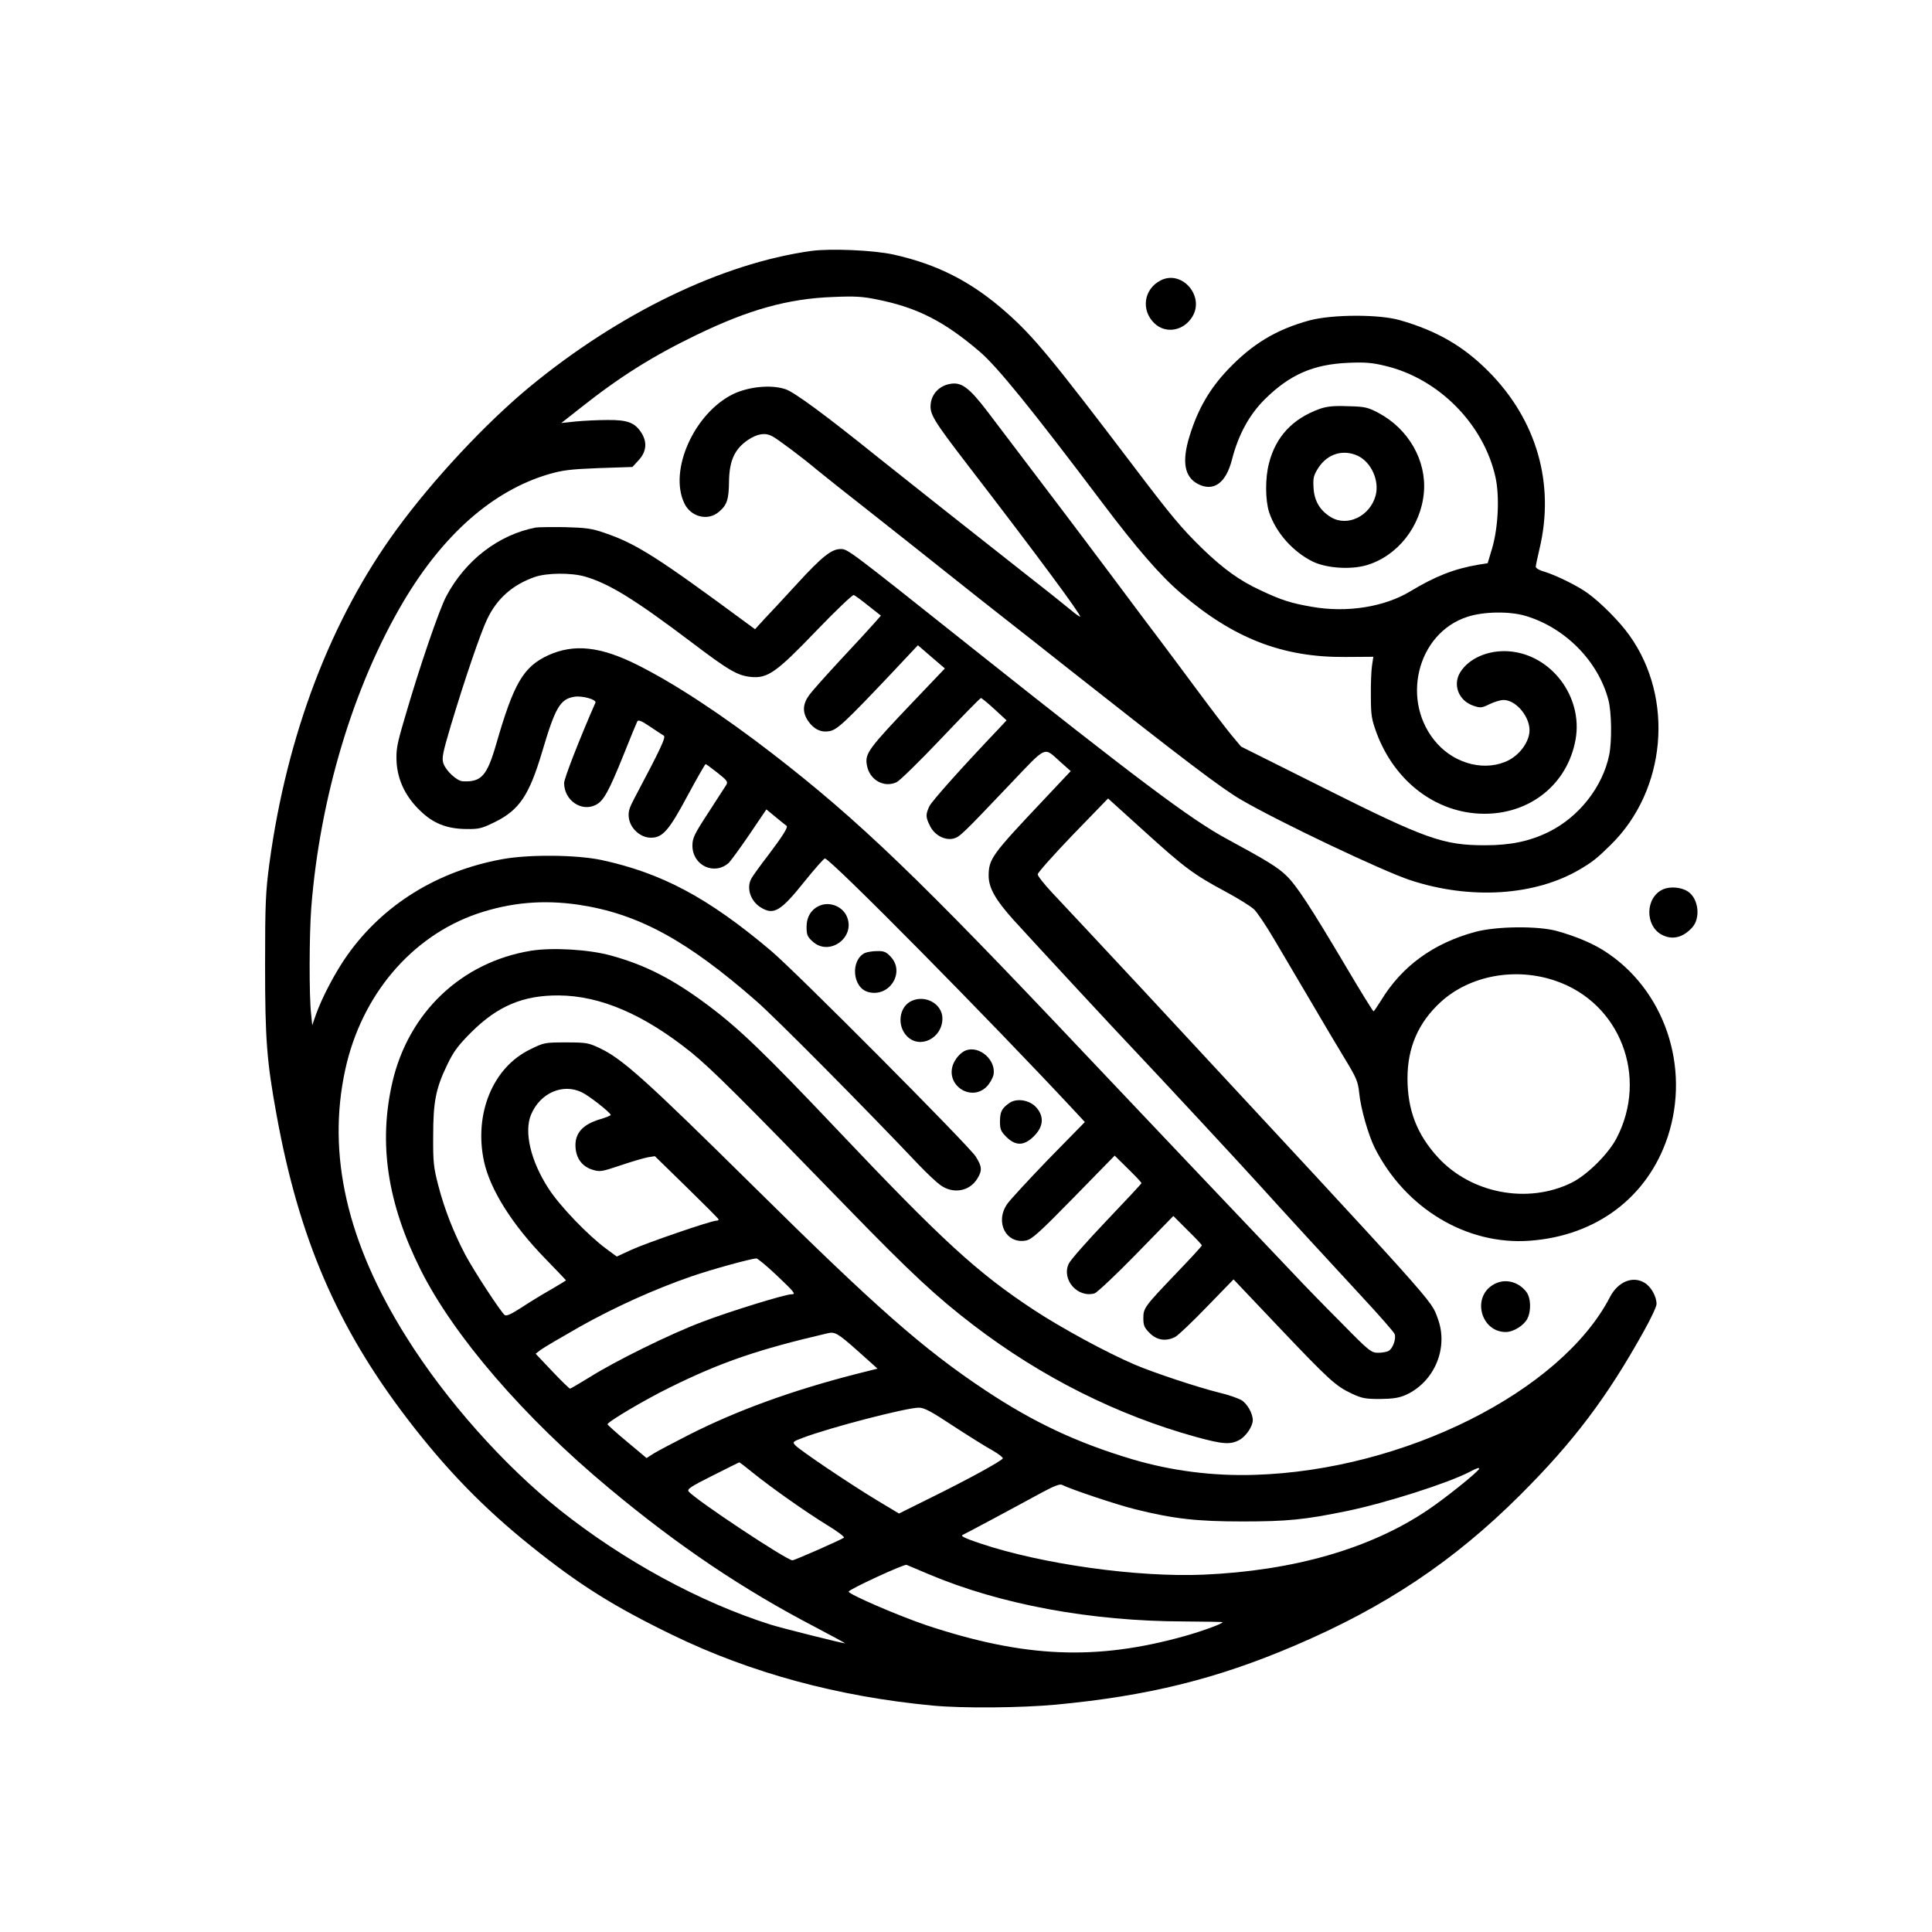
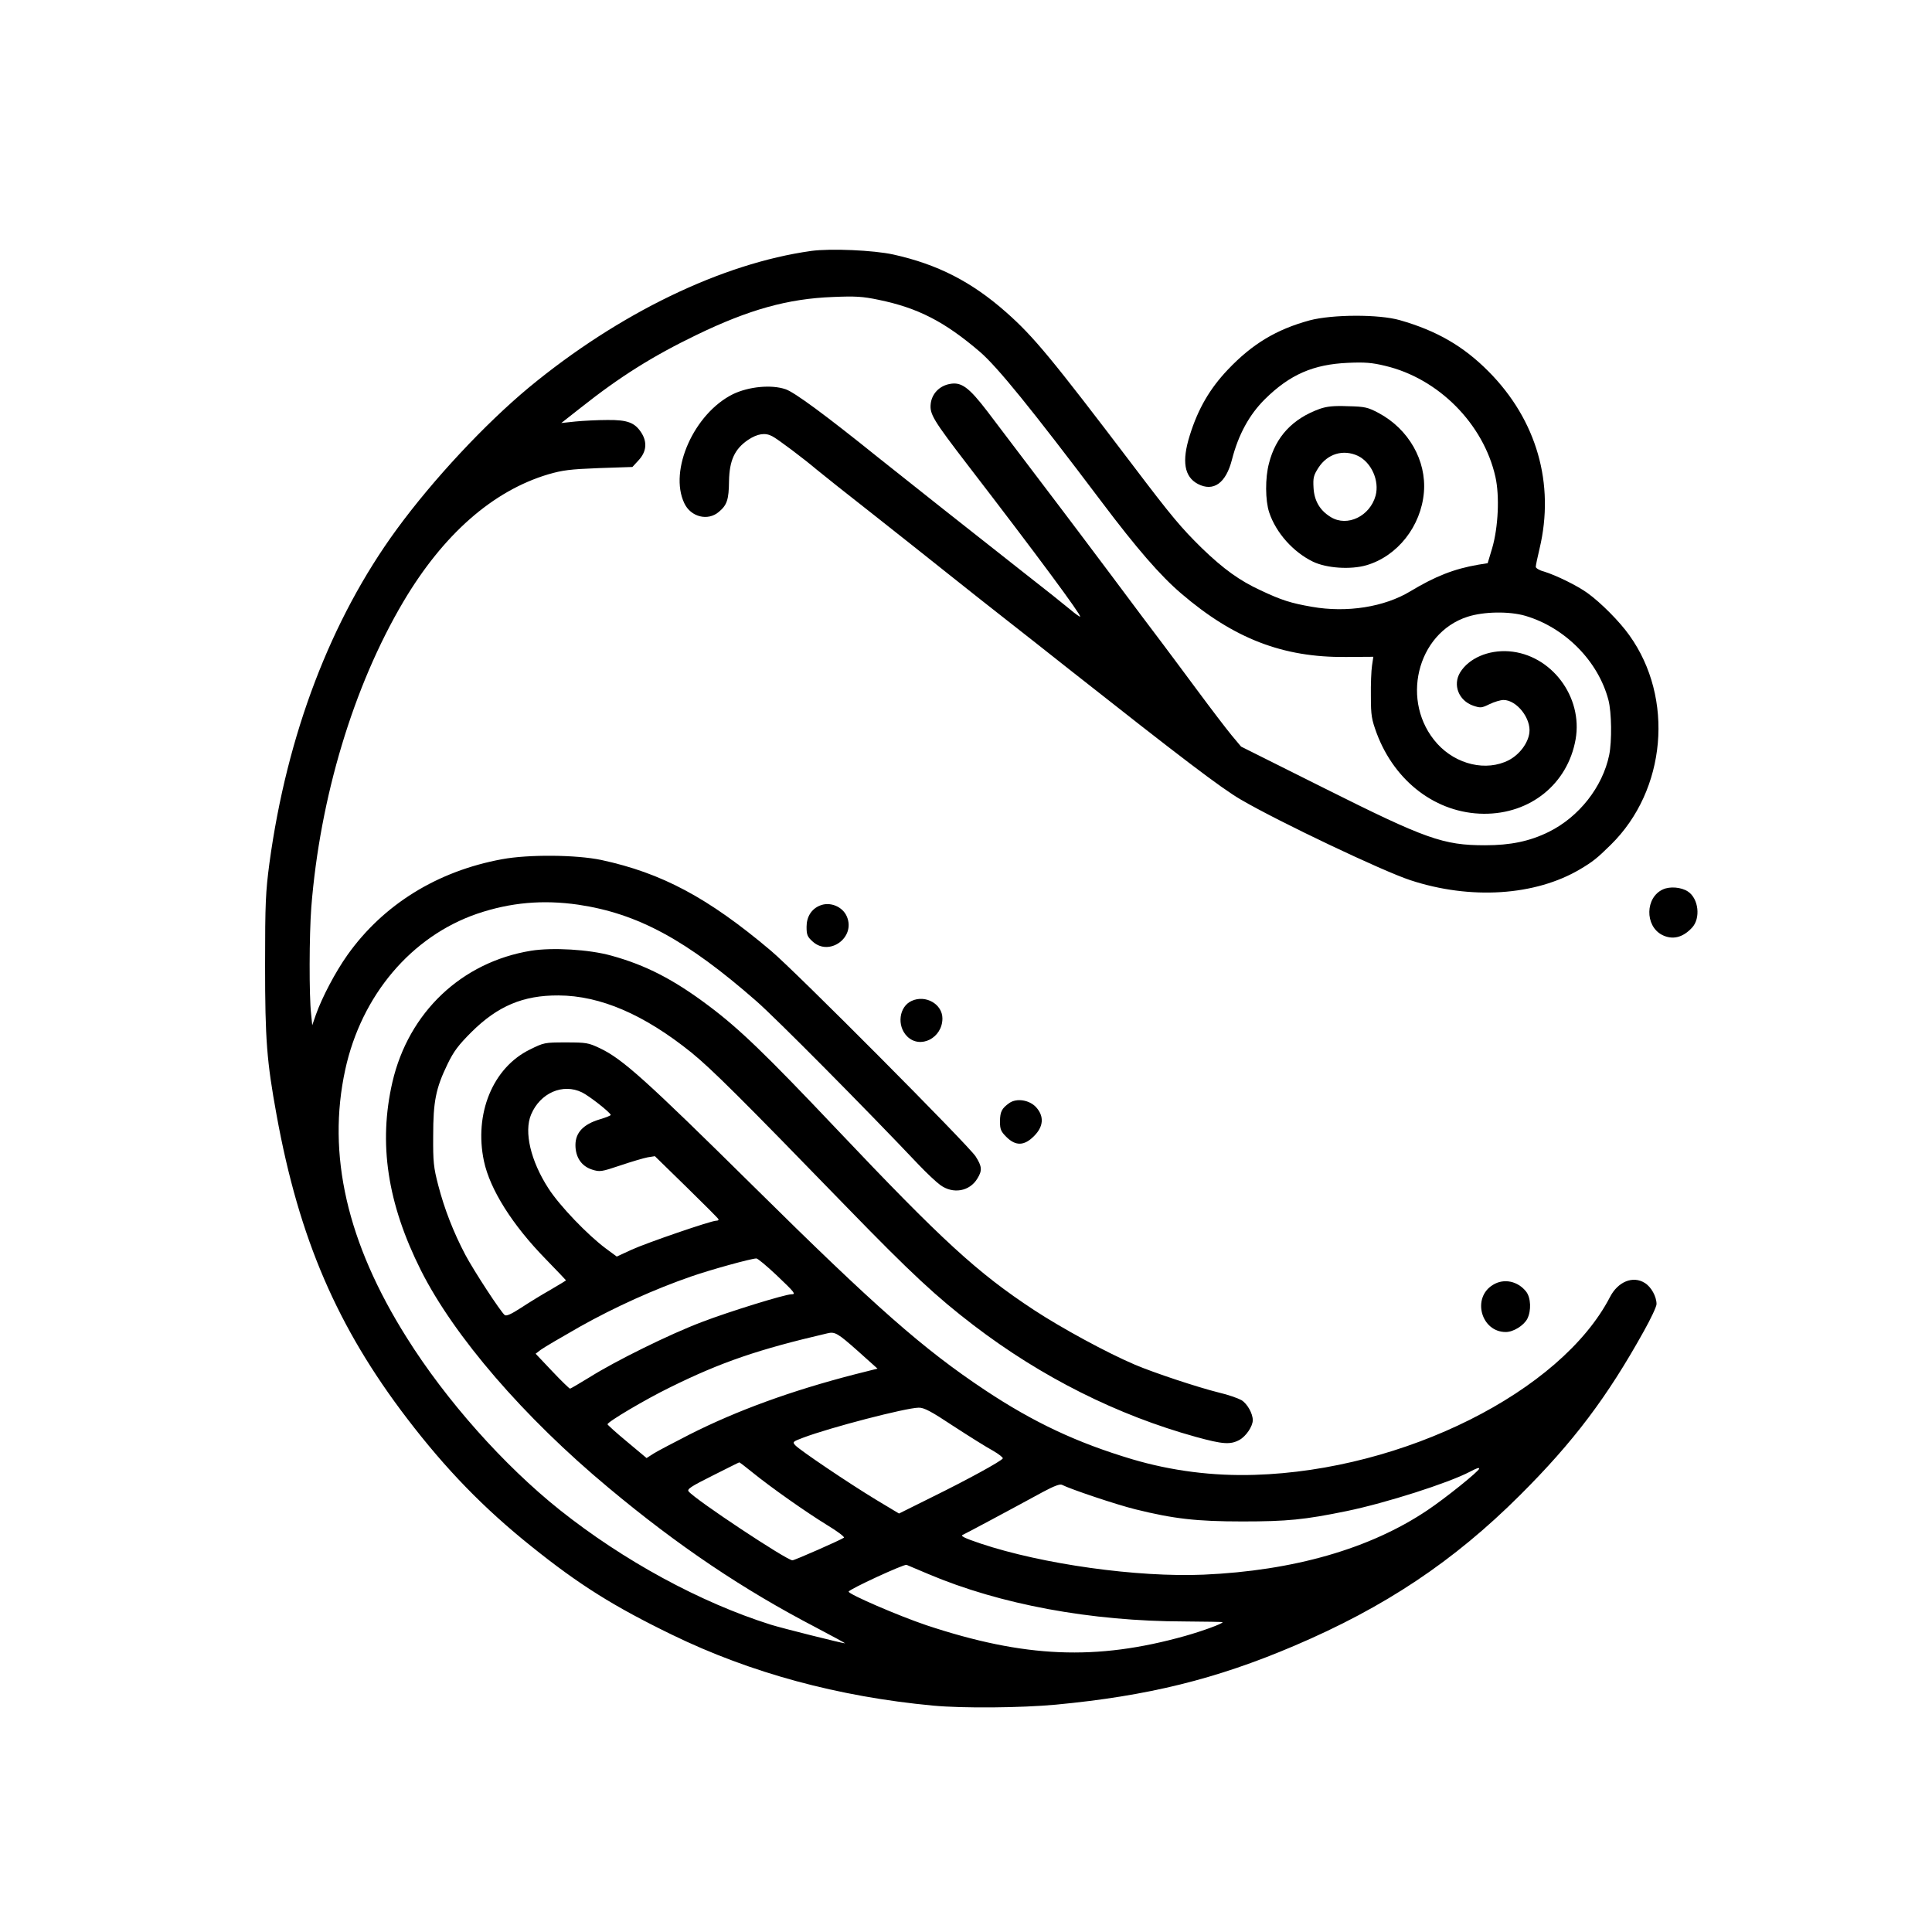
<svg xmlns="http://www.w3.org/2000/svg" version="1.0" width="1024pt" height="1024pt" viewBox="0 0 1024 1024" preserveAspectRatio="xMidYMid meet">
  <g transform="translate(0,1024) scale(0.1,-0.1)" fill="#000000" stroke="none">
    <path d="M4300 8910 c-474 -66 -1020 -330 -1497 -724 -232 -193 -506 -486 -700 -751 -349 -477 -582 -1087 -675 -1770 -20 -152 -23 -208 -23 -540 0 -397 9 -510 61 -795 119 -655 322 -1125 693 -1610 205 -268 404 -473 656 -675 255 -205 439 -320 748 -470 415 -202 881 -328 1382 -375 159 -15 467 -12 651 5 487 46 849 135 1264 312 479 204 844 447 1196 798 284 283 462 519 657 870 37 66 67 130 67 143 0 40 -28 91 -62 112 -63 40 -143 7 -185 -75 -260 -501 -1092 -918 -1883 -942 -221 -7 -441 21 -650 83 -291 87 -520 194 -779 366 -329 219 -580 440 -1226 1079 -571 564 -695 676 -815 733 -61 29 -72 31 -181 31 -113 0 -116 -1 -191 -38 -196 -96 -296 -340 -243 -591 32 -150 150 -338 328 -520 59 -61 107 -111 107 -112 0 -1 -37 -24 -82 -50 -46 -26 -116 -69 -157 -96 -51 -33 -77 -45 -86 -38 -22 18 -164 235 -209 320 -62 118 -110 240 -143 367 -25 96 -28 125 -27 263 0 182 14 252 76 380 33 68 57 100 127 170 139 138 274 195 461 194 222 -1 454 -101 705 -303 109 -89 261 -240 825 -821 340 -350 474 -474 670 -624 361 -276 763 -477 1179 -592 142 -39 182 -42 230 -16 35 19 71 72 71 105 0 35 -29 87 -60 106 -18 10 -71 29 -119 40 -113 28 -345 105 -446 148 -148 63 -389 194 -535 290 -301 198 -485 367 -1046 959 -377 398 -516 532 -679 654 -185 139 -333 215 -515 265 -118 33 -311 44 -425 26 -368 -60 -649 -326 -735 -696 -75 -325 -27 -643 151 -998 176 -350 546 -779 994 -1152 371 -310 714 -540 1100 -741 88 -46 157 -84 154 -84 -14 0 -337 81 -394 99 -374 118 -780 339 -1118 608 -296 236 -603 581 -811 913 -317 503 -424 972 -326 1421 86 394 350 706 699 826 177 60 349 75 536 48 316 -47 574 -187 945 -512 104 -91 572 -563 860 -867 41 -43 93 -92 114 -107 67 -49 155 -34 196 34 27 43 25 65 -9 118 -39 60 -960 986 -1086 1091 -333 281 -578 411 -898 480 -134 28 -386 30 -526 4 -343 -63 -629 -240 -819 -507 -64 -90 -135 -225 -168 -318 l-19 -55 -6 60 c-11 96 -10 420 1 565 46 582 223 1172 488 1620 211 356 473 587 768 675 76 22 115 27 267 33 l179 6 34 37 c40 44 45 93 15 142 -35 56 -74 71 -181 70 -52 0 -129 -4 -170 -8 l-75 -8 103 81 c207 164 380 273 614 386 279 135 485 192 723 201 118 5 156 3 242 -15 209 -43 350 -116 536 -275 94 -81 271 -299 646 -796 186 -247 311 -391 421 -485 280 -240 540 -340 872 -337 l147 1 -7 -47 c-4 -26 -7 -99 -6 -162 0 -103 4 -123 31 -197 97 -258 318 -424 567 -426 247 -2 445 158 487 394 40 226 -129 450 -353 467 -110 8 -213 -37 -259 -112 -40 -66 -8 -149 69 -176 39 -13 44 -13 87 8 25 12 58 22 74 22 70 0 147 -98 137 -174 -7 -55 -52 -115 -109 -145 -119 -61 -278 -24 -379 87 -198 219 -110 586 160 673 86 28 222 30 307 5 210 -62 386 -240 440 -446 17 -65 19 -218 4 -292 -35 -169 -160 -328 -320 -407 -101 -50 -203 -71 -338 -71 -222 0 -314 33 -855 304 l-438 219 -51 61 c-28 34 -109 140 -180 236 -71 96 -157 211 -190 255 -34 44 -155 206 -270 360 -116 154 -237 316 -271 360 -87 115 -281 371 -383 505 -98 128 -138 157 -199 145 -55 -10 -95 -52 -101 -105 -6 -55 13 -86 198 -327 371 -482 601 -794 594 -801 -2 -2 -25 14 -52 37 -26 22 -140 113 -253 201 -282 222 -586 462 -765 605 -282 227 -444 346 -491 362 -76 26 -196 14 -279 -26 -206 -102 -341 -404 -258 -578 34 -73 125 -96 183 -46 43 36 53 64 54 163 2 110 30 170 100 218 51 34 92 40 129 20 28 -14 166 -118 237 -178 30 -25 161 -129 290 -230 129 -102 314 -248 410 -325 97 -77 234 -186 305 -241 72 -56 220 -173 330 -260 596 -470 807 -631 912 -692 200 -117 754 -380 898 -427 319 -105 662 -83 900 58 67 40 89 57 163 130 294 289 337 777 98 1110 -51 72 -150 172 -222 224 -54 39 -166 94 -231 114 -24 6 -43 18 -43 25 0 7 9 50 20 96 82 344 -15 682 -270 939 -133 134 -274 216 -470 272 -110 32 -359 31 -479 -1 -176 -48 -304 -125 -433 -261 -95 -100 -158 -207 -202 -349 -43 -137 -29 -219 43 -257 83 -43 149 4 181 130 34 132 92 238 175 320 132 130 256 184 440 192 89 4 127 1 197 -16 283 -67 521 -308 584 -588 23 -102 15 -268 -17 -378 l-24 -80 -50 -8 c-128 -22 -227 -61 -360 -141 -137 -83 -336 -115 -522 -82 -110 19 -161 35 -271 87 -111 51 -197 113 -311 223 -110 108 -160 167 -369 443 -427 562 -523 679 -668 807 -183 162 -364 255 -599 307 -104 23 -334 33 -435 19z m-1215 -4460 c37 -18 146 -103 152 -119 2 -3 -25 -14 -59 -24 -86 -26 -128 -70 -128 -136 0 -65 32 -112 88 -130 41 -13 49 -12 150 22 59 20 124 39 145 43 l38 6 167 -163 c92 -90 169 -167 170 -171 2 -5 -3 -8 -12 -8 -27 0 -368 -117 -449 -154 l-78 -36 -57 42 c-96 71 -246 227 -305 319 -94 145 -131 300 -92 392 48 114 168 167 270 117z m1029 -967 c99 -94 106 -103 81 -103 -34 0 -332 -92 -475 -147 -172 -65 -457 -206 -594 -292 -54 -33 -101 -61 -105 -61 -3 0 -46 41 -94 92 l-88 93 26 20 c14 11 108 66 208 123 187 105 398 200 592 267 104 36 314 94 344 95 7 0 54 -39 105 -87z m431 -402 l106 -95 -123 -31 c-333 -86 -620 -190 -873 -318 -82 -42 -168 -87 -189 -100 l-39 -25 -104 87 c-57 47 -103 89 -103 92 0 13 201 132 330 195 273 135 470 202 835 287 40 10 55 1 160 -92z m509 -400 c83 -54 177 -113 209 -130 31 -18 55 -37 52 -41 -9 -15 -186 -112 -375 -205 l-175 -87 -120 72 c-147 89 -406 264 -429 289 -17 18 -15 20 41 41 143 54 543 158 612 159 28 1 66 -19 185 -98z m-1066 -245 c100 -81 282 -209 394 -278 55 -33 96 -64 91 -68 -12 -10 -261 -120 -273 -120 -30 0 -513 320 -550 365 -10 12 11 26 127 84 76 38 139 70 141 70 2 1 33 -23 70 -53z m3852 20 c0 -13 -182 -159 -275 -221 -304 -204 -709 -320 -1185 -341 -351 -15 -854 55 -1183 165 -89 30 -110 41 -92 47 10 4 246 130 424 227 58 31 90 43 100 37 45 -23 288 -105 390 -130 202 -50 323 -64 566 -64 237 0 329 9 553 55 208 43 537 148 652 208 36 19 50 24 50 17z m-2919 -559 c380 -161 860 -250 1356 -251 112 -1 203 -2 203 -4 0 -8 -107 -47 -199 -73 -471 -132 -850 -116 -1371 57 -148 50 -412 164 -412 178 1 12 294 147 307 142 6 -3 58 -24 116 -49z" />
-     <path d="M6152 8754 c-90 -46 -106 -158 -33 -228 60 -57 155 -40 201 36 66 109 -56 249 -168 192z" />
    <path d="M6995 8073 c-144 -52 -233 -147 -269 -288 -21 -78 -20 -198 1 -261 36 -108 127 -210 232 -261 73 -35 200 -43 283 -19 165 48 290 207 305 387 14 168 -81 335 -240 420 -57 30 -71 34 -162 36 -77 3 -112 -1 -150 -14z m202 -249 c72 -35 115 -132 94 -211 -30 -109 -150 -167 -237 -114 -58 35 -88 86 -92 155 -3 54 0 66 26 107 48 74 131 99 209 63z" />
-     <path d="M2840 7444 c-198 -38 -374 -174 -475 -365 -38 -72 -144 -382 -220 -645 -42 -142 -46 -167 -43 -234 6 -95 47 -182 124 -256 69 -68 142 -97 245 -98 68 -1 83 3 152 37 130 64 182 142 251 374 69 233 95 278 170 290 42 7 119 -15 112 -31 -83 -189 -166 -402 -166 -426 0 -92 92 -155 168 -116 41 21 68 69 147 265 36 91 69 170 73 178 6 9 23 2 67 -28 33 -22 66 -44 73 -48 13 -7 -15 -67 -155 -331 -28 -53 -34 -72 -30 -105 8 -57 62 -105 117 -105 62 0 95 37 195 224 49 91 92 166 95 166 3 0 31 -21 63 -46 54 -43 57 -48 44 -68 -8 -11 -50 -78 -95 -147 -72 -110 -82 -131 -82 -171 0 -105 116 -160 193 -91 10 10 60 78 109 150 l90 133 51 -42 c29 -24 54 -44 56 -45 10 -6 -22 -56 -96 -154 -44 -57 -85 -114 -91 -126 -27 -50 -4 -120 51 -153 68 -42 105 -20 232 139 54 67 102 121 107 121 29 0 880 -862 1326 -1341 l52 -56 -193 -197 c-105 -109 -204 -216 -219 -238 -66 -96 -5 -213 100 -193 31 6 71 42 253 228 l217 222 71 -70 c39 -38 71 -72 71 -76 0 -3 -84 -93 -186 -200 -102 -107 -192 -209 -200 -228 -38 -84 48 -182 138 -156 12 4 112 97 220 208 l197 202 75 -75 c42 -41 76 -77 76 -81 0 -4 -60 -69 -133 -145 -172 -180 -177 -187 -177 -241 0 -38 5 -50 34 -79 38 -38 86 -45 135 -20 15 8 91 80 168 160 l141 145 241 -254 c267 -281 301 -312 387 -352 51 -24 71 -28 149 -28 70 1 100 6 137 22 152 70 227 250 168 406 -37 100 21 35 -1559 1737 -223 239 -440 472 -483 517 -43 46 -78 90 -78 99 0 8 84 103 186 209 l187 193 189 -171 c215 -195 264 -232 434 -323 67 -36 136 -79 152 -95 16 -16 64 -87 105 -157 41 -70 128 -217 193 -327 64 -110 147 -249 184 -310 59 -97 68 -118 74 -177 8 -83 48 -222 82 -291 163 -323 489 -518 823 -493 353 26 624 231 730 550 123 372 -18 785 -339 988 -63 40 -155 78 -250 104 -100 27 -318 25 -430 -5 -223 -60 -390 -182 -501 -365 -19 -30 -36 -56 -39 -56 -3 0 -69 106 -145 235 -191 322 -263 432 -318 485 -46 44 -101 78 -315 194 -188 101 -477 318 -1360 1020 -646 514 -649 516 -686 516 -49 0 -99 -40 -232 -185 -65 -71 -142 -154 -171 -184 l-51 -56 -41 30 c-481 355 -588 423 -758 481 -66 23 -98 27 -208 30 -71 1 -141 0 -155 -2z m261 -260 c129 -38 262 -120 564 -348 198 -150 244 -177 316 -184 88 -8 133 23 345 244 103 107 193 193 199 190 7 -2 42 -28 78 -57 l66 -52 -37 -42 c-20 -23 -99 -109 -176 -191 -76 -82 -152 -167 -167 -188 -35 -48 -37 -91 -6 -137 30 -44 69 -63 114 -54 40 7 82 46 329 307 l139 148 72 -62 71 -61 -163 -171 c-244 -256 -262 -280 -250 -343 14 -77 90 -120 157 -89 18 9 124 113 236 231 112 118 207 215 211 215 5 0 37 -27 72 -59 l64 -59 -41 -44 c-201 -211 -354 -383 -368 -411 -21 -45 -20 -59 4 -106 23 -47 77 -76 122 -66 34 8 47 21 301 288 200 210 177 199 267 119 l55 -49 -145 -154 c-274 -290 -289 -311 -290 -400 0 -65 36 -128 132 -235 109 -120 549 -595 653 -704 98 -103 557 -597 646 -696 131 -145 379 -415 544 -593 93 -100 173 -191 177 -202 9 -25 -10 -77 -32 -89 -10 -6 -36 -10 -56 -10 -36 0 -48 9 -194 158 -86 86 -201 204 -255 262 -228 239 -877 924 -1110 1170 -873 924 -1191 1230 -1650 1585 -264 204 -516 370 -715 470 -197 99 -337 114 -474 52 -132 -61 -183 -148 -276 -471 -49 -169 -79 -202 -177 -197 -31 1 -90 56 -103 95 -9 28 -4 54 40 202 72 240 157 489 191 560 52 111 136 185 254 226 64 22 193 23 266 2z m5145 -2143 c341 -117 492 -508 322 -834 -44 -84 -156 -195 -239 -236 -232 -114 -531 -57 -707 134 -112 122 -162 252 -162 420 0 163 58 296 176 404 154 141 397 186 610 112z" />
    <path d="M8814 5526 c-94 -42 -97 -193 -5 -241 55 -28 110 -15 159 38 47 50 35 155 -22 192 -35 23 -95 28 -132 11z" />
    <path d="M4345 5440 c-44 -18 -70 -59 -70 -112 0 -43 4 -53 33 -79 88 -79 227 22 181 132 -22 54 -90 82 -144 59z" />
-     <path d="M4584 5189 c-78 -39 -66 -185 18 -207 112 -30 197 104 119 187 -24 26 -36 31 -73 30 -23 0 -52 -5 -64 -10z" />
    <path d="M4832 4935 c-67 -30 -80 -132 -24 -188 69 -69 187 -9 187 95 0 76 -89 127 -163 93z" />
-     <path d="M5120 4673 c-28 -10 -59 -46 -70 -79 -36 -109 98 -194 179 -114 17 17 33 46 37 64 14 77 -74 155 -146 129z" />
    <path d="M5350 4394 c-41 -29 -49 -46 -50 -97 0 -43 5 -54 34 -83 49 -49 95 -48 147 5 50 50 54 104 11 152 -35 39 -103 50 -142 23z" />
    <path d="M7913 3430 c-113 -68 -63 -250 68 -250 40 0 95 34 114 70 22 43 19 112 -6 144 -44 56 -118 72 -176 36z" />
  </g>
</svg>